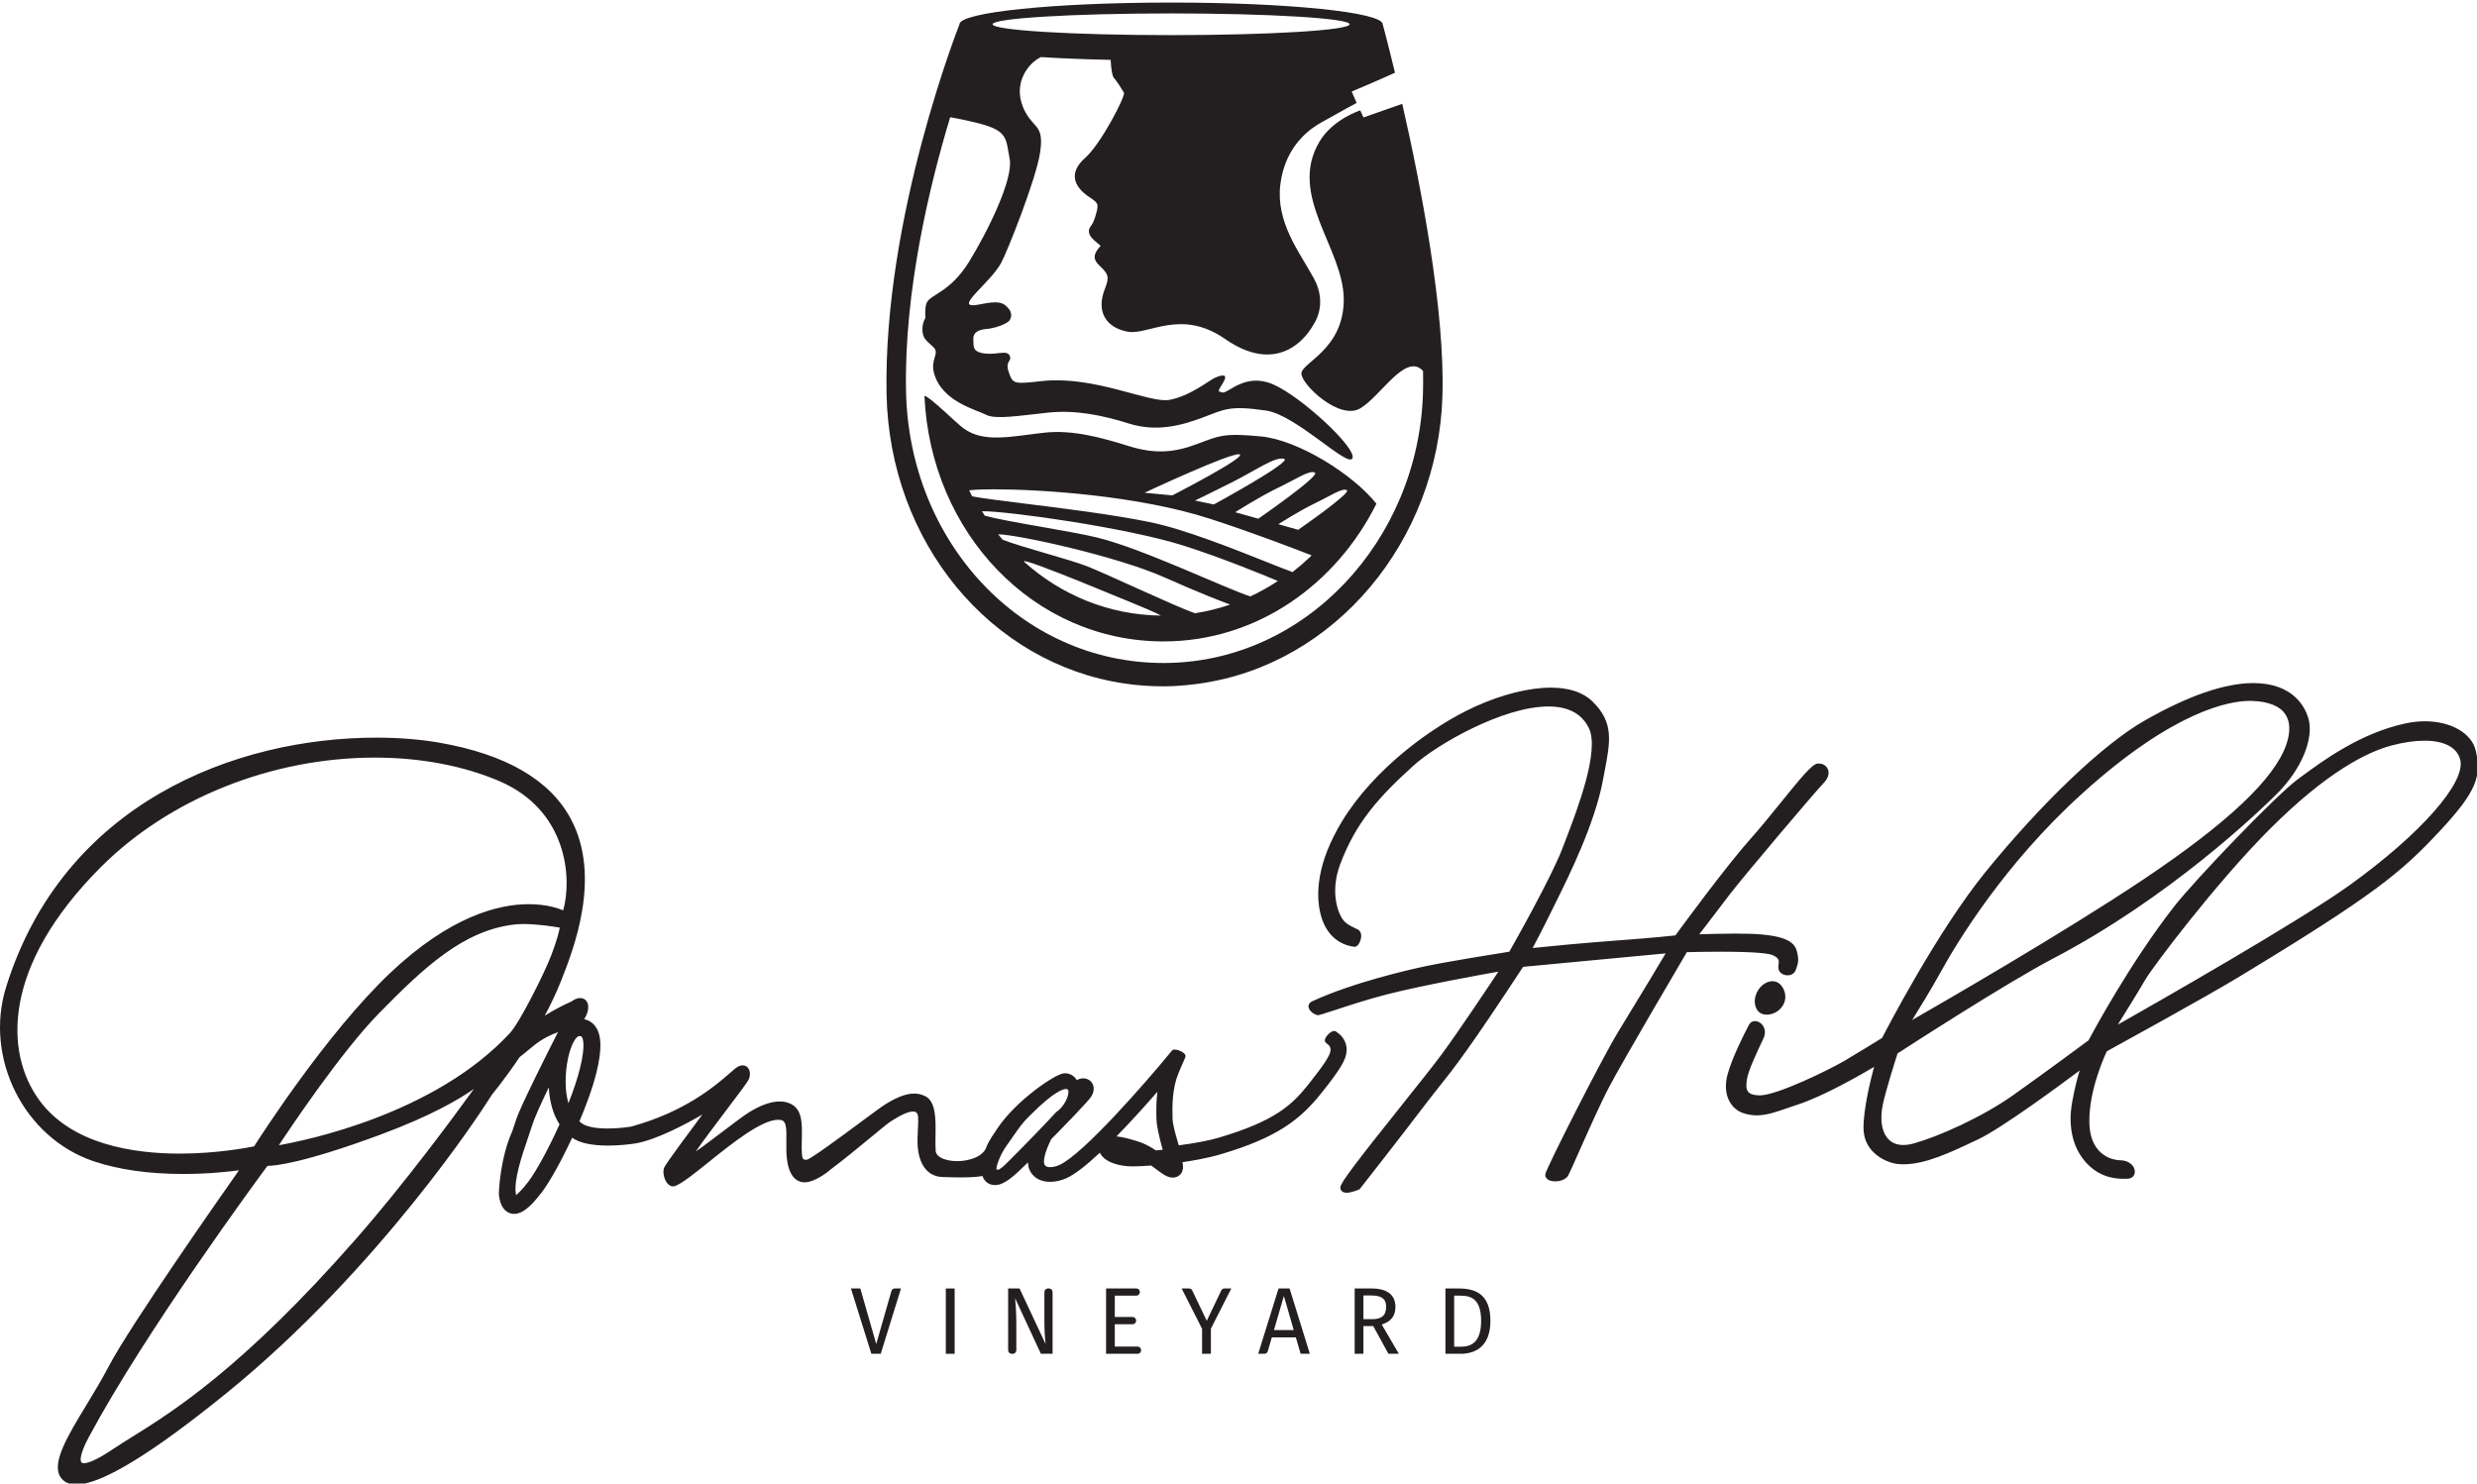
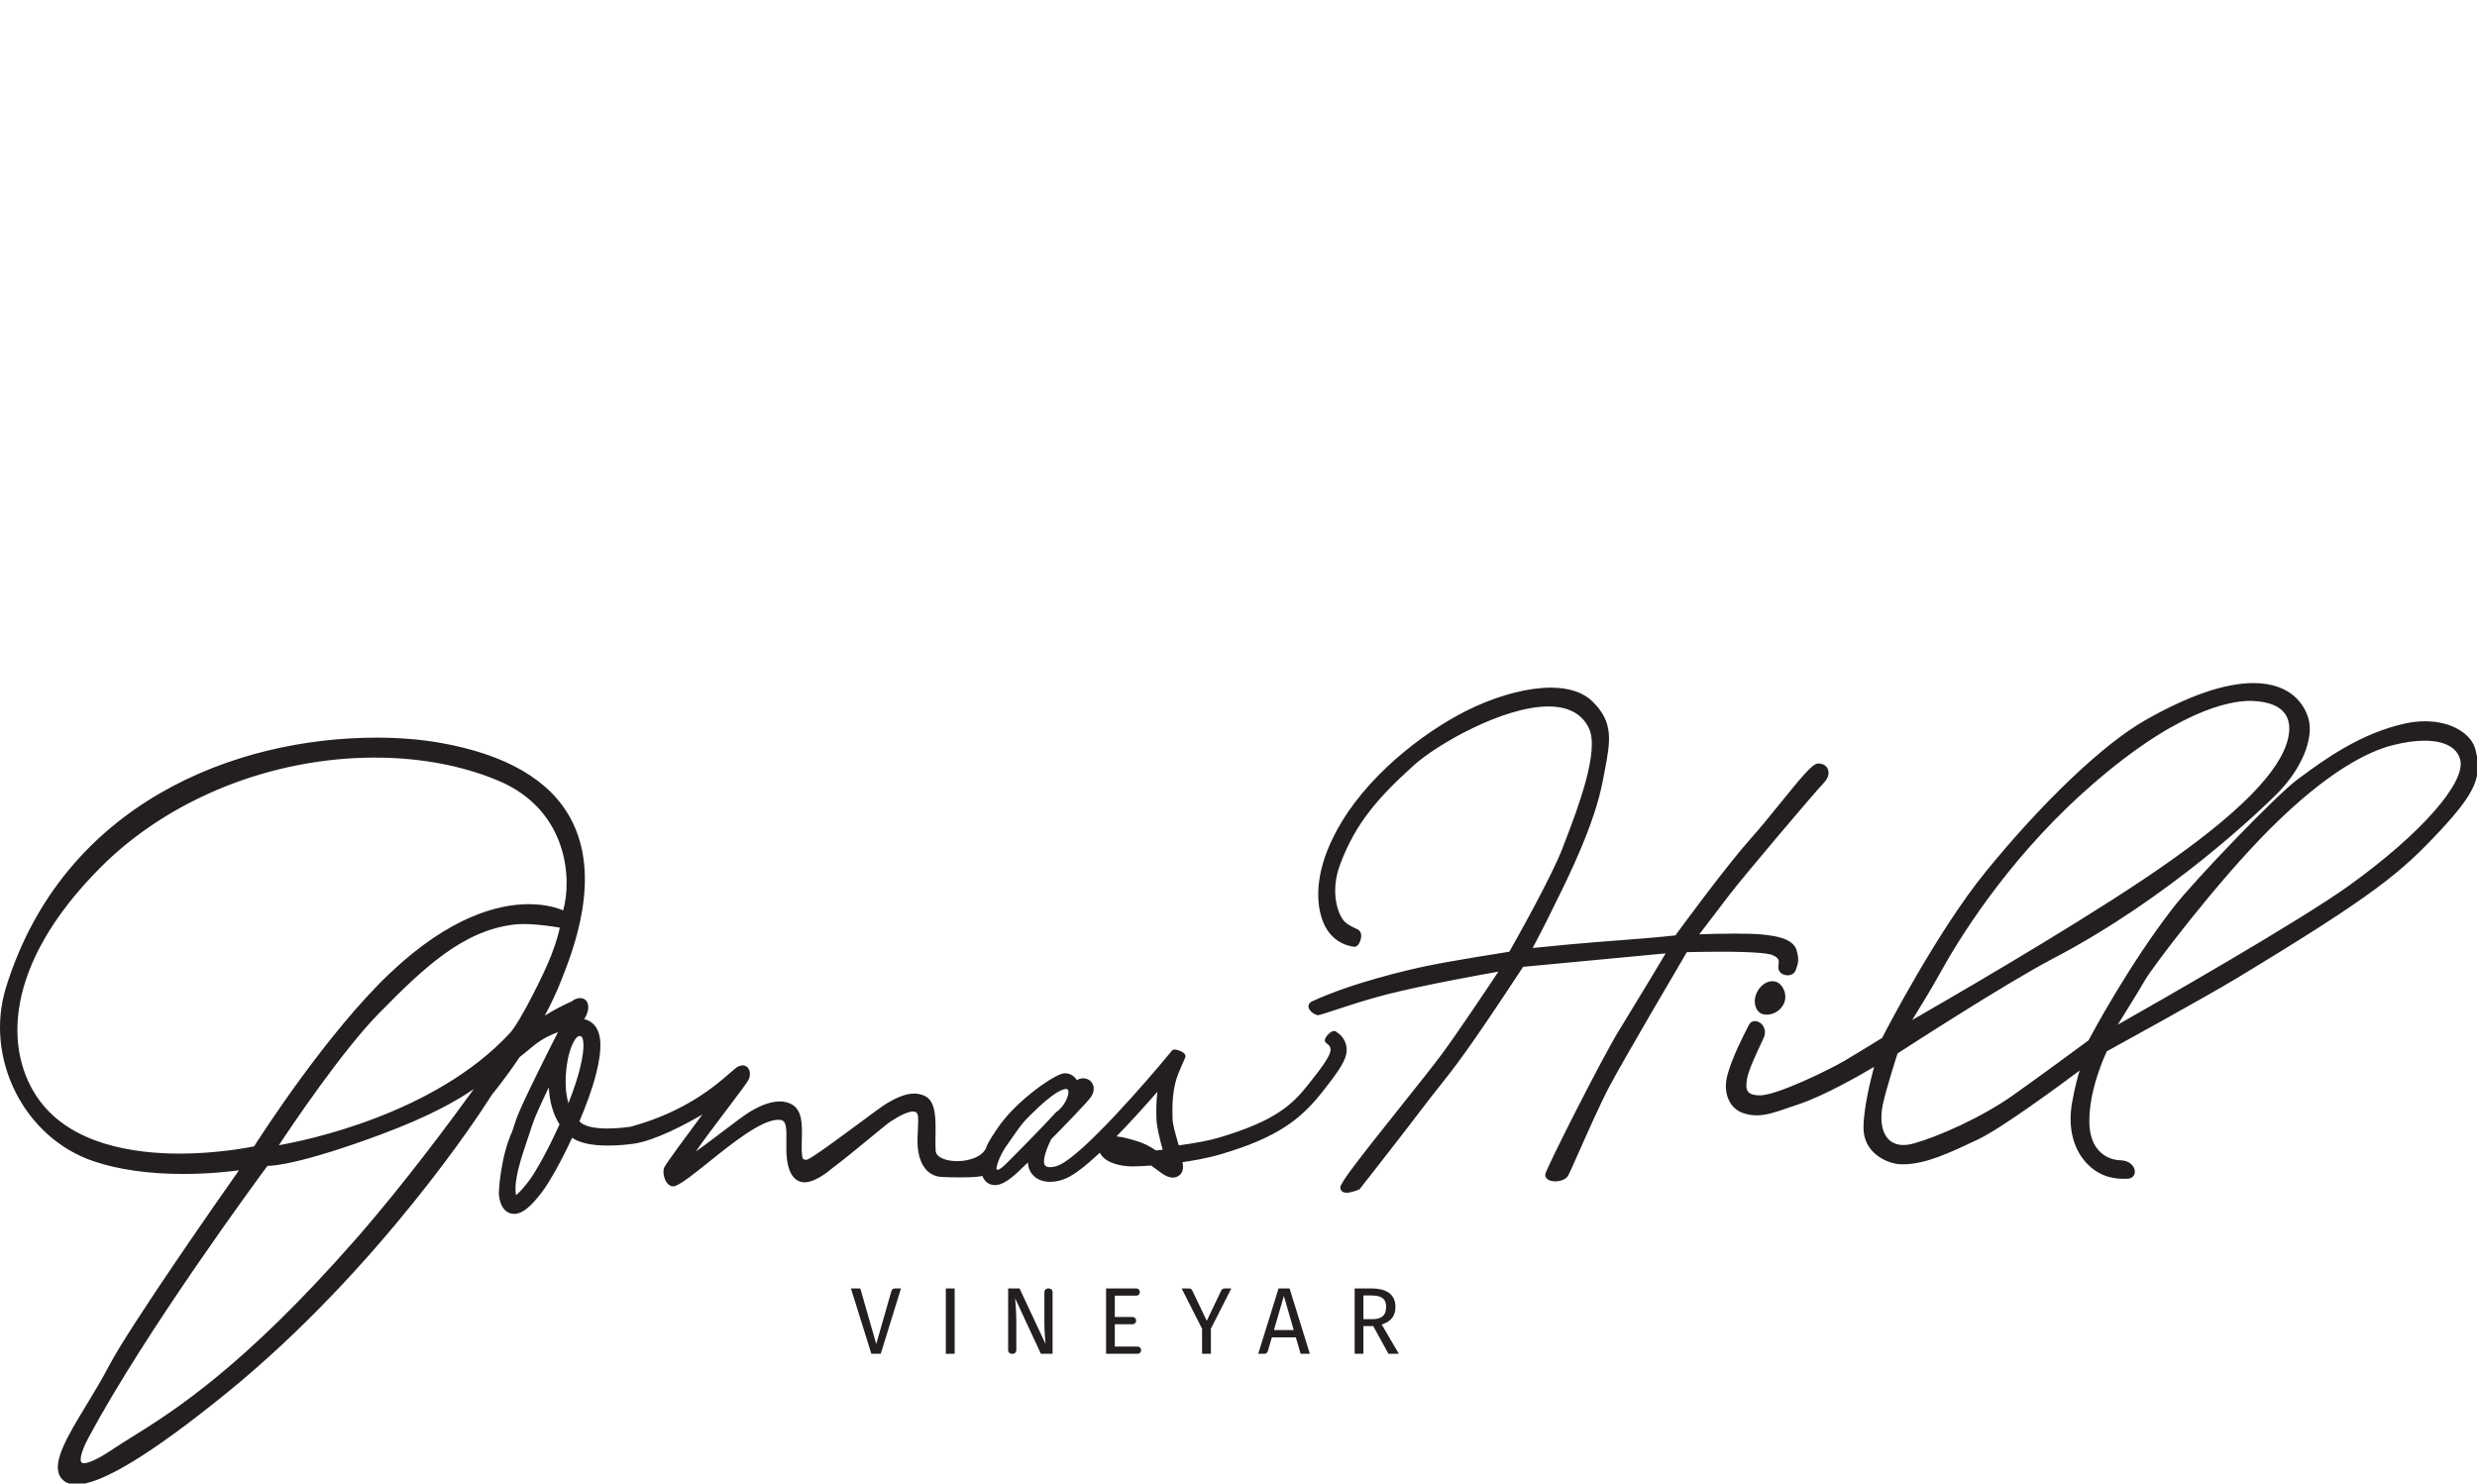
<svg xmlns="http://www.w3.org/2000/svg" width="100%" height="100%" viewBox="0 0 404 242" version="1.1" xml:space="preserve" style="fill-rule:evenodd;clip-rule:evenodd;stroke-linejoin:round;stroke-miterlimit:2;">
  <g>
    <g transform="matrix(0.556,0,0,0.573,-0,0.359)">
      <path d="M255.61,384.777L249.618,366.18L252.371,366.18L257.04,381.997L261.493,366.915C261.622,366.479 262.023,366.18 262.477,366.18L264.302,366.18L258.363,384.777L255.61,384.777Z" style="fill:rgb(35,31,32);fill-rule:nonzero;" />
    </g>
    <g transform="matrix(0.556,0,0,0.573,-0,0.359)">
      <rect x="277.454" y="366.18" width="2.592" height="18.597" style="fill:rgb(35,31,32);fill-rule:nonzero;" />
    </g>
    <g transform="matrix(0.556,0,0,0.573,-0,0.359)">
      <path d="M305.343,384.777L297.785,368.986C297.92,370.525 298.136,372.793 298.136,376.248L298.136,383.752C298.136,384.318 297.677,384.777 297.11,384.777L296.759,384.777C296.192,384.777 295.733,384.318 295.733,383.752L295.733,366.18L299.08,366.18L306.72,381.997C306.666,381.566 306.368,378.596 306.368,376.328L306.368,367.205C306.368,366.639 306.827,366.18 307.394,366.18L307.745,366.18C308.311,366.18 308.77,366.639 308.77,367.205L308.77,384.777L305.343,384.777Z" style="fill:rgb(35,31,32);fill-rule:nonzero;" />
    </g>
    <g transform="matrix(0.556,0,0,0.573,-0,0.359)">
      <path d="M327.026,368.231L327.026,374.304L332.264,374.304C332.83,374.304 333.289,374.763 333.289,375.329L333.289,375.33C333.289,375.896 332.83,376.356 332.264,376.356L327.026,376.356L327.026,382.726L333.721,382.726C334.287,382.726 334.746,383.185 334.746,383.751L334.746,383.752C334.746,384.318 334.287,384.777 333.721,384.777L324.462,384.777L324.462,366.18L333.346,366.18C333.97,366.18 334.45,366.734 334.361,367.352C334.288,367.856 333.855,368.231 333.346,368.231L327.026,368.231Z" style="fill:rgb(35,31,32);fill-rule:nonzero;" />
    </g>
    <g transform="matrix(0.556,0,0,0.573,-0,0.359)">
      <path d="M355.213,384.777L352.621,384.777L352.621,377.651L346.629,366.18L348.825,366.18C349.216,366.18 349.572,366.402 349.745,366.752L353.998,375.384L358.251,366.752C358.424,366.402 358.78,366.18 359.171,366.18L361.205,366.18L355.213,377.624L355.213,384.777Z" style="fill:rgb(35,31,32);fill-rule:nonzero;" />
    </g>
    <g transform="matrix(0.556,0,0,0.573,-0,0.359)">
      <path d="M376.623,368.312L373.707,378.029L379.511,378.029L376.623,368.312ZM371.902,384.047C371.772,384.481 371.373,384.777 370.92,384.777L369.092,384.777L375.057,366.18L378.296,366.18L384.234,384.777L381.535,384.777L380.132,380.107L373.087,380.107L371.902,384.047Z" style="fill:rgb(35,31,32);fill-rule:nonzero;" />
    </g>
    <g transform="matrix(0.556,0,0,0.573,-0,0.359)">
      <path d="M406.618,371.443C406.618,369.121 405.296,368.177 402.245,368.177L399.951,368.177L399.951,374.925L402.542,374.925C405.134,374.925 406.618,373.953 406.618,371.443ZM399.951,376.896L399.951,384.777L397.387,384.777L397.387,366.18L402.272,366.18C406.915,366.18 409.345,367.961 409.345,371.443C409.345,374.062 407.995,375.627 405.322,376.437L410.344,384.777L407.293,384.777L402.839,376.896L399.951,376.896Z" style="fill:rgb(35,31,32);fill-rule:nonzero;" />
    </g>
    <g transform="matrix(0.556,0,0,0.573,-0,0.359)">
-       <path d="M426.573,382.753L428.651,382.753C431.566,382.753 434.482,381.511 434.482,375.384C434.482,369.095 431.432,368.231 428.463,368.231L426.573,368.231L426.573,382.753ZM437.208,375.384C437.208,382.969 432.484,384.777 428.463,384.777L424.009,384.777L424.009,366.18L427.895,366.18C432.646,366.18 437.208,367.664 437.208,375.384Z" style="fill:rgb(35,31,32);fill-rule:nonzero;" />
-     </g>
+       </g>
    <g transform="matrix(0.556,0,0,0.573,-0,0.359)">
      <path d="M151.391,339.602C151.358,339.447 151.326,339.264 151.298,339.047C150.772,335.067 152.975,328.76 154.927,323.172C155.365,321.917 155.793,320.689 156.183,319.515C156.812,317.613 158.499,313.909 160.985,308.954C161.215,313.105 162.288,316.693 164.138,319.459C161.032,326.161 157.316,332.802 155.046,335.694C153.228,338.012 152.058,339.098 151.391,339.602ZM169.913,294.327L169.913,293.682L169.922,294.327C170.499,294.339 170.615,294.49 170.685,294.584C170.902,294.868 171.894,296.637 170.121,303.563C169.403,306.367 168.248,309.755 166.756,313.437C165.15,308.233 166.32,302.079 166.594,300.8C167.455,296.802 168.987,294.327 169.913,294.327ZM111.109,287.908C124.546,274.582 136.007,264.254 150.879,262.568C151.674,262.478 152.596,262.432 153.617,262.432C157.735,262.432 162.525,263.173 164.213,263.457C164,264.54 163.378,267.116 161.686,271.394C159.707,276.398 152.559,290.345 149.574,293.476C127.568,316.573 89.699,324.056 81.809,325.396C85.442,320.057 100.167,298.76 111.109,287.908ZM165.202,258.538C163.797,257.952 160.331,256.777 155.101,256.777C146.266,256.777 132.029,260.189 114.372,276.446C95.846,293.502 76.433,322.832 74.542,325.717C72.909,326.046 63.735,327.789 52.661,327.789C39.127,327.789 21.009,325.156 11.551,312.612C1.294,299.009 0.612,274.458 29.456,246.348C49.565,226.751 79.672,215.051 109.993,215.051C123.251,215.051 135.823,217.348 146.351,221.691C166.606,230.052 167.832,249.636 165.202,258.538ZM24.655,415.92C24.014,415.92 23.868,415.673 23.812,415.579C23.61,415.235 23.174,413.705 26.083,408.443C42.792,378.22 75.577,335.054 78.454,331.283C80.486,331.277 88.796,330.603 111.768,322.33C126.426,317.051 134.748,312.291 139.012,309.38C133.067,317.363 118.566,336.446 104.308,352.206C71.135,388.871 50.732,401.203 38.542,408.571C36.513,409.798 34.761,410.856 33.195,411.879C28.08,415.219 25.727,415.92 24.655,415.92ZM292.687,332.372C292.561,332.372 292.439,332.337 292.36,332.314C292.05,331.737 293.3,328.27 295.127,325.739L296.262,324.164C299.888,319.131 299.888,319.131 302.172,316.912L302.44,316.652C309.184,310.097 311.866,309.39 312.706,309.39C313.149,309.39 313.29,309.559 313.367,309.816C313.737,311.054 312.293,314.355 309.885,315.934L309.821,315.976L309.768,316.032C307.236,318.718 301.739,324.29 295.653,330.176C294.368,331.42 293.332,332.372 292.687,332.372ZM339.517,310.187C339.147,313.031 339.167,315.746 339.24,317.913C339.315,320.2 340.192,323.576 341.072,326.692C340.397,326.76 339.736,326.822 339.094,326.878C337.127,325.625 335.449,324.813 333.815,324.326C331.784,323.721 329.509,323.044 327.511,322.888C331.121,319.308 335.148,315.048 339.517,310.187ZM392.914,293.78L391.967,293.068C391.799,292.941 391.591,292.874 391.367,292.874C390.341,292.874 388.972,294.38 388.706,295.147C388.482,295.796 388.842,296.141 388.956,296.231C389.432,296.604 389.794,296.919 389.802,296.926C389.824,296.944 390.337,297.397 390.318,298.292C390.287,299.695 388.442,302.467 383.736,308.177C379.107,313.791 374.234,318.468 357.477,323.265C354.751,324.046 350.615,324.814 345.786,325.439C345.665,325.03 345.542,324.617 345.418,324.203C344.73,321.9 344.018,319.52 343.96,317.788C343.834,314.016 343.913,309.155 345.663,304.994C346.395,303.256 347.239,301.413 347.6,300.626L347.685,300.439C347.815,300.154 347.783,299.825 347.597,299.534C347.133,298.813 345.547,298.172 344.621,298.172C344.392,298.172 344.198,298.208 344.03,298.281L343.893,298.342L343.099,299.275C336.493,307.074 317.801,327.983 310.733,331.041C309.821,331.434 308.877,331.651 308.072,331.651C307.708,331.651 307.392,331.607 307.135,331.52C306.743,331.387 306.518,331.173 306.359,330.781C306.026,329.964 306.356,327.617 308.37,323.685C311.688,320.42 319.295,312.873 320.155,311.492C321.455,309.402 320.735,307.624 319.515,306.854C319.005,306.536 318.374,306.36 317.739,306.36C317.1,306.36 316.468,306.534 315.879,306.867C315.652,306.455 315.309,306.073 314.852,305.725C314.162,305.195 313.315,304.915 312.405,304.915C312.311,304.915 312.218,304.918 312.127,304.924C309.57,305.07 298.036,312.672 292.563,320.642L292.198,321.167C291.481,322.189 290.398,323.735 289.525,325.481L289.496,325.539L289.479,325.601C288.669,328.576 284.406,329.931 280.788,329.931C277.859,329.931 274.634,329.015 274.476,327.006C274.377,325.755 274.402,324.277 274.43,322.713C274.509,318.151 274.6,312.982 271.42,311.442C270.388,310.942 269.32,310.699 268.155,310.699C265.837,310.699 263.128,311.685 259.629,313.804C258.579,314.439 255.636,316.555 252.228,319.005C246.861,322.863 237.88,329.32 236.682,329.527C236.586,329.535 236.496,329.54 236.411,329.54C235.559,329.54 235.35,329.225 235.235,327.768C235.135,326.493 235.173,325.065 235.21,323.684C235.319,319.631 235.432,315.439 232.199,313.74C231.196,313.213 230.034,312.945 228.743,312.945C226.143,312.945 223.076,314.004 219.626,316.092C218.102,317.015 215.007,319.294 211.731,321.707C209.218,323.557 206.053,325.889 204.119,327.179C205.989,324.508 210.03,319.322 212.935,315.594C216.869,310.544 219.297,307.412 219.628,306.695C220.122,305.627 220.099,304.404 219.571,303.579C219.191,302.985 218.59,302.658 217.879,302.658C217.468,302.658 217.024,302.768 216.561,302.987C216.035,303.235 215.282,303.87 214.143,304.832C209.895,308.419 201.057,315.882 185.041,320.124C185.009,320.129 181.746,320.639 178.209,320.639C174.578,320.639 171.934,320.104 170.563,319.093C170.353,318.938 170.153,318.779 169.966,318.617C171.59,314.902 173.704,309.626 174.939,304.799C176.618,298.241 176.524,294.038 174.643,291.57C173.834,290.507 172.719,289.806 171.381,289.511L171.48,289.325C172.471,287.819 172.817,286.093 172.361,284.927C172.089,284.23 171.559,283.765 170.828,283.584C170.614,283.53 170.39,283.504 170.164,283.504C169.041,283.504 168.061,284.168 167.658,284.486L167.579,284.518C165.241,285.486 162.588,286.85 159.807,288.514C161.667,285.145 163.244,281.889 164.505,278.804C168.143,269.908 176.662,249.075 167.387,232.389C161.255,221.356 148.314,214.095 128.925,210.807C123.379,209.865 116.996,209.368 110.466,209.368C68.953,209.368 18.604,228.022 1.79,280.377C-4.701,300.592 7.054,323.3 27.462,329.963C34.824,332.366 43.684,333.584 53.796,333.584C61.223,333.584 67.367,332.9 70.104,332.538C64.844,339.793 38.176,376.731 31.899,388.355C29.883,392.088 27.586,395.765 25.365,399.322C19.848,408.154 15.083,415.783 17.702,419.812C18.645,421.264 20.217,422 22.372,422C29.696,422 44.528,413.239 66.456,395.961C111.618,360.377 142.022,314.427 142.319,313.974L144.398,310.894C144.435,310.852 148.073,306.6 152.444,300.3C153.44,299.563 154.269,298.891 155.072,298.241C157.422,296.337 159.328,294.793 163.677,293.212C160.968,298.353 152.596,314.521 151.46,317.951C151.116,318.991 150.739,320.073 150.353,321.181L150.247,321.492C146.822,328.803 146.227,338.636 146.366,339.698C146.745,342.571 147.897,344.291 149.793,344.809C150.138,344.902 150.493,344.95 150.848,344.95C153.135,344.95 155.561,343.1 158.96,338.766C161.262,335.832 164.712,329.802 167.839,323.263C169.976,324.747 173.511,325.499 178.353,325.499C181.752,325.499 184.817,325.119 185.977,324.956C192.283,324.068 201.42,319.271 206.039,316.658C202.398,321.39 195.369,330.59 194.852,331.726C194.385,332.754 194.655,334.598 195.453,335.837C195.981,336.656 196.684,337.107 197.432,337.107C197.665,337.107 197.899,337.064 198.129,336.978C200.174,336.219 203.737,333.443 207.862,330.228C214.763,324.85 223.352,318.157 228.294,318.157C228.744,318.157 229.155,318.216 229.519,318.331C230.528,318.974 230.802,320.001 230.672,325.067C230.506,331.564 232.005,335.198 235.129,335.868C235.408,335.928 235.707,335.958 236.017,335.958C239.409,335.958 243.691,332.302 243.829,332.18C247.488,329.528 251.867,326.023 255.386,323.207C258.082,321.048 260.411,319.184 261.233,318.664C264.228,316.765 266.446,315.804 267.824,315.804C268.183,315.804 268.477,315.872 268.699,316.006C269.445,316.458 269.416,317.65 269.272,320.543C269.228,321.409 269.179,322.402 269.15,323.541C268.979,330.182 271.671,334.257 276.351,334.442C278.359,334.521 280.182,334.562 281.768,334.562C285.708,334.562 287.42,334.315 288.189,334.148C288.691,335.486 289.627,336.343 290.919,336.638C291.236,336.712 291.561,336.749 291.887,336.749C293.671,336.749 295.659,335.657 298.533,333.099C299.223,332.486 300.232,331.549 301.541,330.305C301.565,331.013 301.691,331.647 301.917,332.203C302.541,333.738 303.758,334.851 305.436,335.422C306.227,335.688 307.111,335.824 308.066,335.824C309.615,335.824 311.256,335.468 312.812,334.795C315.146,333.786 318.454,331.34 322.653,327.521C322.706,327.638 322.766,327.754 322.832,327.867C323.963,329.79 326.872,331.07 330.813,331.381C331.203,331.41 331.694,331.426 332.273,331.426C333.654,331.426 335.523,331.341 337.691,331.181C338.21,331.541 338.708,331.901 339.217,332.268C340.025,332.852 340.64,333.292 341.188,333.635C341.66,333.93 342.764,334.619 344.024,334.619C344.57,334.619 345.086,334.49 345.557,334.235C347.261,333.311 347.143,331.488 346.888,330.224C349.26,329.901 353.918,329.172 358.175,327.953C374.71,323.22 381.468,318.021 387.553,310.643C393.303,303.663 394.981,300.911 395.037,298.375C395.1,295.516 393.14,293.951 392.914,293.78ZM521.799,279.262C523.344,280.318 524.624,283.245 522.895,285.776C521.656,287.588 519.697,288.233 518.276,288.233C517.477,288.233 516.776,288.043 516.25,287.682C515.427,287.12 514.89,286.103 514.776,284.894C514.656,283.633 515.021,282.309 515.802,281.168C516.853,279.629 518.396,278.711 519.931,278.711C520.625,278.711 521.271,278.901 521.799,279.262ZM519.984,271.28C519.151,270.919 516.052,270.312 504.639,270.312C500.104,270.312 496.021,270.411 494.826,270.442C492.875,273.658 476.032,301.448 472.126,308.646C469.479,313.52 465.776,321.618 463.072,327.53C461.512,330.943 460.384,333.41 460.006,334.055C459.346,335.182 457.629,335.685 456.221,335.685C455.575,335.685 454.393,335.58 453.725,334.868C453.416,334.541 453.268,334.133 453.295,333.687C453.375,332.379 469.856,300.767 474.752,293.018C482.563,280.652 487.023,273.388 488.609,270.787L446.796,274.618C430.888,298.151 426.609,303.356 422.081,308.864C420.814,310.404 419.506,311.997 417.927,314.019C410.958,322.948 399.054,337.66 398.935,337.807L398.834,337.932L398.687,337.995C398.599,338.033 396.504,338.93 395.024,338.93C393.316,338.93 393.184,337.759 393.184,337.4C393.184,336.133 397.955,330.104 411.393,313.76C416.233,307.873 420.805,302.312 423.04,299.359C428.138,292.622 436.802,279.999 439.544,275.983C434.415,276.865 417.331,279.864 406.758,282.48C401.319,283.827 395.528,285.674 391.696,286.896C388.19,288.015 387.018,288.377 386.566,288.377C385.715,288.299 384.045,287.268 383.855,286.106C383.8,285.77 383.8,284.932 384.979,284.405C397.036,279.019 413.429,275.417 418.166,274.441C425.038,273.027 440.391,270.671 442.75,270.311C444.19,267.852 455.151,249.054 458.402,240.725L459.25,238.57C462.759,229.682 469.29,213.137 466.106,206.691C464.076,202.581 460.081,200.497 454.229,200.497C440.814,200.497 421.372,211.413 414.711,217.265C404.2,226.498 397.647,233.724 393.128,245.449C390.325,252.721 392.175,258.557 393.71,260.858C394.677,262.308 396.125,262.97 397.402,263.554C397.723,263.7 398.028,263.84 398.31,263.983C399.166,264.421 399.497,265.432 399.195,266.689C398.98,267.583 398.317,268.913 397.372,268.913C395.42,268.733 389.224,267.517 387.281,259.202C386.054,253.949 386.173,245.166 393.711,233.143C402.968,218.375 420.008,206.107 432.789,200.501C440.677,197.042 448.534,195.137 454.914,195.137C460.259,195.137 464.36,196.447 467.106,199.031C473.471,205.019 472.409,210.381 470.649,219.262C470.507,219.982 470.359,220.727 470.211,221.5C467.802,233.994 460.074,249.079 456.36,256.329C455.899,257.23 455.5,258.01 455.182,258.646C453.066,262.877 450.687,267.269 449.602,269.253C453.094,268.897 463.638,267.863 476.625,266.943C484.454,266.39 490.168,265.805 491.465,265.668C493.12,263.469 506.395,245.895 513.588,238.087C516.474,234.954 519.648,231.145 522.448,227.784C528.4,220.645 531.578,216.913 533.143,216.757C533.267,216.744 533.39,216.738 533.51,216.738C534.754,216.738 535.789,217.372 536.212,218.391C536.704,219.58 536.258,220.991 534.986,222.263C532.466,224.784 511.73,248.551 507.477,253.913C504.179,258.072 500.197,263.162 498.478,265.361C500.636,265.286 504.962,265.154 509.107,265.154C512.612,265.154 515.292,265.247 517.068,265.43C520.164,265.748 525.926,266.34 527.001,269.834C527.856,272.614 527.431,273.757 526.936,275.08L526.772,275.527C526.44,276.456 525.524,277.032 524.382,277.032C523.216,277.032 522.187,276.44 521.82,275.558C521.583,274.988 521.666,274.408 521.739,273.895C521.879,272.921 521.989,272.15 519.984,271.28ZM660.72,198.918C665.569,199.103 668.836,200.398 670.427,202.766C672.236,205.46 671.535,208.991 670.629,211.479C667.088,221.198 653.428,233.688 628.866,249.665C606.188,264.417 570.253,284.565 560.933,289.754C562.921,286.657 566.596,280.851 569.195,276.264C574.087,267.633 587.924,245.394 610.725,225.349C637.874,201.481 654.214,198.904 659.979,198.904C660.233,198.904 660.479,198.909 660.72,198.918ZM689.166,251.426C674.334,261.773 631.537,285.426 621.251,291.078C623.463,287.637 627.709,280.998 629.301,278.292C631.265,274.953 649.971,250.813 665.807,235.431C682.755,218.966 694.602,213.387 701.557,211.606C705.098,210.699 708.346,210.239 711.21,210.239C717.036,210.239 720.76,212.152 721.693,215.625C723.441,222.124 710.065,236.846 689.166,251.426ZM726.24,213.028C725.066,208.129 718.96,204.707 711.392,204.707C709.538,204.707 707.627,204.908 705.712,205.305C692.401,208.062 681.471,215.893 674.939,220.572L673.973,221.265C667.794,225.672 643.983,249.73 637.729,257.496C624.756,273.608 613.655,293.723 612.661,295.542C611.349,296.485 599.604,304.922 590.615,311.105C581.443,317.416 568.707,322.921 561.38,324.897C560.3,325.189 559.281,325.337 558.352,325.337C556.295,325.337 554.683,324.632 553.562,323.24C551.914,321.194 551.462,317.753 552.323,313.797C553.251,309.536 556.149,300.765 556.647,299.268C559.325,297.582 588.543,279.221 602.197,272.292C636.666,254.804 663.034,230.092 667.97,225.315C675.144,218.372 678.91,209.51 677.128,203.765C676.201,200.779 672.776,193.836 661.015,193.836C652.635,193.836 641.906,197.426 629.127,204.505C616.988,211.226 599.111,227.731 582.472,247.578C568.336,264.44 553.373,292.47 552.108,294.858C551.085,295.474 545.208,299.003 541.033,301.389C536.615,303.913 521.234,311.211 516.254,311.211C514.547,311.211 513.392,310.867 512.817,310.189C512.085,309.324 512.253,307.874 512.489,306.462C512.883,304.099 515.435,298.839 516.961,295.696L517.302,294.992C518.107,293.329 517.609,292.095 517.241,291.507C516.69,290.63 515.736,290.062 514.809,290.062C514.047,290.062 513.412,290.442 513.063,291.105L512.778,291.643C511.542,293.972 508.259,300.154 506.824,305.072C505.068,311.092 507.861,315.061 511.199,316.203C512.565,316.67 513.914,316.897 515.325,316.897C518.203,316.897 521.073,315.93 524.395,314.809C525.36,314.483 526.376,314.14 527.458,313.799C534.99,311.414 545.909,305.315 549.753,303.104C548.795,306.542 546.65,314.857 546.65,320.459C546.65,327.756 553.718,330.573 557.141,330.794C557.523,330.818 557.91,330.831 558.3,330.831C564.834,330.831 572.078,327.5 579.747,323.974L580.364,323.69C587.289,320.509 604.561,308.121 610.062,304.127C609.489,305.926 608.648,308.924 607.873,313.061C606.509,320.34 608.141,326.668 612.468,330.881C616.651,334.955 621.339,334.955 623.34,334.955L623.924,334.954C625.528,334.954 626.25,333.941 626.254,332.937C626.259,331.386 624.627,329.699 621.982,329.682C621.065,329.676 613.019,329.317 612.901,318.679C612.803,309.744 617.331,300.097 618.026,298.669C620.498,297.352 646.911,283.273 656.178,277.837C696.768,254.022 704.382,247.743 715.791,235.868C726.692,224.521 727.962,220.214 726.24,213.028Z" style="fill:rgb(35,31,32);fill-rule:nonzero;" />
    </g>
    <g transform="matrix(0.556,0,0,0.573,-0,0.359)">
-       <path d="M376.696,129.996C379.312,130.719 356.066,142.985 356.066,142.985L350.544,141.869C350.544,141.869 355.691,139.483 361.317,136.719C368.655,133.109 374.079,129.28 376.696,129.996ZM385.748,133.948C387.234,134.876 369.13,147.041 369.13,147.041L362.357,145.195C362.357,145.195 369.497,140.761 374.795,138.299C380.086,135.837 384.261,133.023 385.748,133.948ZM395.112,138.936C396.387,139.739 380.82,150.198 380.82,150.198L375.001,148.607C375.001,148.607 381.137,144.799 385.686,142.675C390.239,140.563 393.835,138.141 395.112,138.936ZM384.344,157.893C382.778,159.347 381.087,160.772 379.319,162.111L379.165,162.233L378.981,162.168C377.272,161.571 374.63,160.549 371.571,159.368C361.889,155.625 347.269,149.968 337.3,148.009C326.25,145.828 312.12,144.126 300.774,142.762C293.783,141.913 288.262,141.25 285.339,140.696L285.17,140.667L285.086,140.516C284.967,140.289 284.857,140.063 284.745,139.836L284.305,138.954L284.83,138.904C286.32,138.753 288.733,138.673 291.627,138.673C305.24,138.673 333.898,140.441 354.964,147.067C367.252,150.932 379.525,155.496 384.225,157.281L384.772,157.49L384.344,157.893ZM366.769,169.165C359.254,166.79 335.083,155.503 321.741,152.375C313.714,150.493 295.327,147.923 288.884,146.181C288.606,145.756 288.339,145.335 288.074,144.911C295.681,144.842 330.865,149.662 347.1,154.679C358.448,158.181 370.408,162.953 374.864,164.774C372.28,166.43 369.577,167.902 366.769,169.165ZM350.523,173.959C344.491,171.904 324.566,162.723 318.786,160.542C313.538,158.562 299.642,155.139 294.1,153.009C293.66,152.501 293.234,151.99 292.809,151.472C298.604,151.573 327.647,157.706 341.683,163.781C351.581,168.064 358.085,170.497 360.845,171.486C357.516,172.599 354.071,173.43 350.523,173.959ZM300.45,159.336C300.429,159.296 300.398,159.246 300.387,159.217C299.863,157.864 332.498,171.166 336.475,172.764C338.509,173.585 339.79,174.211 340.56,174.629C325.2,174.441 311.282,168.74 300.45,159.336ZM363.609,128.718C366.021,129.38 343.893,140.401 343.893,140.401L335.752,139.652C335.752,139.652 361.194,128.071 363.609,128.718ZM351.174,125.774C344.599,128.164 338.998,128.747 331.109,126.364C323.227,123.971 314.733,121.693 306.604,122.528C296.934,123.525 288.733,125.637 282.642,121.318C280.394,119.717 272.686,112.187 271.18,112.065C272.971,151.091 303.189,181.978 341.316,181.978C368.601,181.978 391.902,165.84 403.768,142.776C396.923,134.412 380.806,124.608 369.836,123.607C358.974,122.618 357.743,123.384 351.174,125.774Z" style="fill:rgb(35,31,32);fill-rule:nonzero;" />
-     </g>
+       </g>
    <g transform="matrix(0.556,0,0,0.573,-0,0.359)">
-       <path d="M343.533,9.372C314.618,9.372 291.173,7.99 291.173,6.277C291.173,4.578 314.618,3.196 343.533,3.196C372.449,3.196 395.893,4.578 395.893,6.277C395.893,7.99 372.449,9.372 343.533,9.372ZM411.348,28.933L399.975,32.809L399.025,30.801C399.025,30.801 391.009,33.263 387.054,39.709C377.682,54.994 394.116,70.071 394.184,84.511C394.252,98.95 381.684,102.603 381.763,105.752C381.835,108.908 392.899,119.076 398.967,115.661C405.028,112.263 412.341,99.57 417.445,104.982C417.488,107.188 417.488,109.326 417.423,111.378C416.092,153.063 382.998,188.118 341.295,188.118C299.592,188.118 266.662,153.747 265.78,110.762C265.191,82.103 272.764,51.892 278.735,32.744C281.052,33.123 285.24,33.979 287.878,34.688C295.67,36.783 295.08,38.935 296.189,44.657C297.296,50.38 289.725,65.338 284.186,74.019C278.647,82.693 272.739,83.24 271.817,85.648C271.382,86.767 271.357,88.452 271.448,89.927C271.002,90.665 270.586,91.705 270.586,93.037C270.586,94.117 270.777,94.865 271.124,95.481C271.681,96.463 272.633,97.1 273.815,98.205C275.728,99.998 272.953,101.53 273.934,105.367C276.059,113.71 286.482,116.01 289.232,117.446C291.978,118.878 299.271,117.683 307.396,116.848C315.525,116.01 323.292,117.561 331.174,119.951C339.063,122.341 346.117,120.67 352.689,118.281C359.261,115.887 360.547,114.739 371.351,116.244C380.244,117.482 395.505,132.746 396.743,129.816C397.973,126.89 381.731,112.27 373.482,108.804C365.236,105.338 360.276,111.471 358.603,111.108C356.929,110.751 357.35,110.751 358.902,108.117C360.453,105.497 358.067,106.209 356.393,106.929C354.723,107.642 348.867,112.27 342.929,113.228C336.997,114.181 321.003,106.188 305.48,107.876C297.465,108.743 297.123,108.722 295.928,105.367C294.733,102.027 297.004,102.265 296.167,100.595C295.33,98.918 292.467,100.476 288.764,99.998C285.059,99.515 285.645,97.845 285.528,95.931C285.406,94.023 287.079,93.188 289.349,93.037C291.623,92.886 295.445,91.63 296.16,90.557C296.878,89.478 297.004,87.926 294.855,86.249C292.706,84.568 288.406,86.019 285.885,86.249C280.309,86.753 290.466,79.925 293.691,74.206C295.453,71.082 304.029,50.2 305.138,42.628C306.243,35.055 303.475,36.048 300.826,31.341C296.515,23.682 301.456,17.423 305.314,15.641L305.311,15.616C310.925,15.98 317.944,16.253 325.826,16.419L325.826,16.613C325.887,18.067 326.164,20.875 326.74,21.522C327.87,22.807 328.773,24.294 329.702,25.74C330.267,26.622 322.982,40.353 318.296,44.355C314.204,47.857 314.28,51.553 318.577,54.807C318.858,55.023 319.16,55.224 319.455,55.419C322.263,57.215 322.367,57.413 321.413,60.659C321.111,61.667 320.758,62.754 320.11,63.56C318.908,65.043 319.423,66.209 320.502,67.328C321.197,68.044 322.032,68.635 322.867,69.333C322.655,69.585 322.428,69.844 322.216,70.103C320.643,72.054 320.736,73.364 322.572,75.031C325.253,77.467 325.444,78.302 324.098,81.635C321.564,87.901 324.202,92.591 330.803,93.807C336.767,94.901 346.413,87.127 359.334,95.852C377.063,107.815 385.254,91.842 385.254,91.842C385.254,91.842 389.681,86.177 385.427,78.633C381.173,71.089 374.198,62.66 375.591,51.838C377.056,40.45 384.855,35.746 387.551,34.263C392.705,31.424 397.966,28.67 397.966,28.67L396.52,25.431C396.52,25.431 405.291,21.85 409.21,20.072C407.108,11.585 405.618,6.284 405.618,6.284C405.618,2.868 377.826,0.1 343.54,0.1C309.259,0.1 281.466,2.868 281.466,6.284C281.47,6.284 259.04,61.134 260.071,111.54C260.937,153.782 290.59,188.352 329.929,193.97L329.921,193.97C333.629,194.496 337.422,194.766 341.295,194.766C344.901,194.766 348.428,194.438 351.905,193.97C391.617,188.572 421.814,153.408 423.131,112.194C423.916,87.613 416.754,51.95 411.348,28.933Z" style="fill:rgb(35,31,32);fill-rule:nonzero;" />
-     </g>
+       </g>
  </g>
</svg>